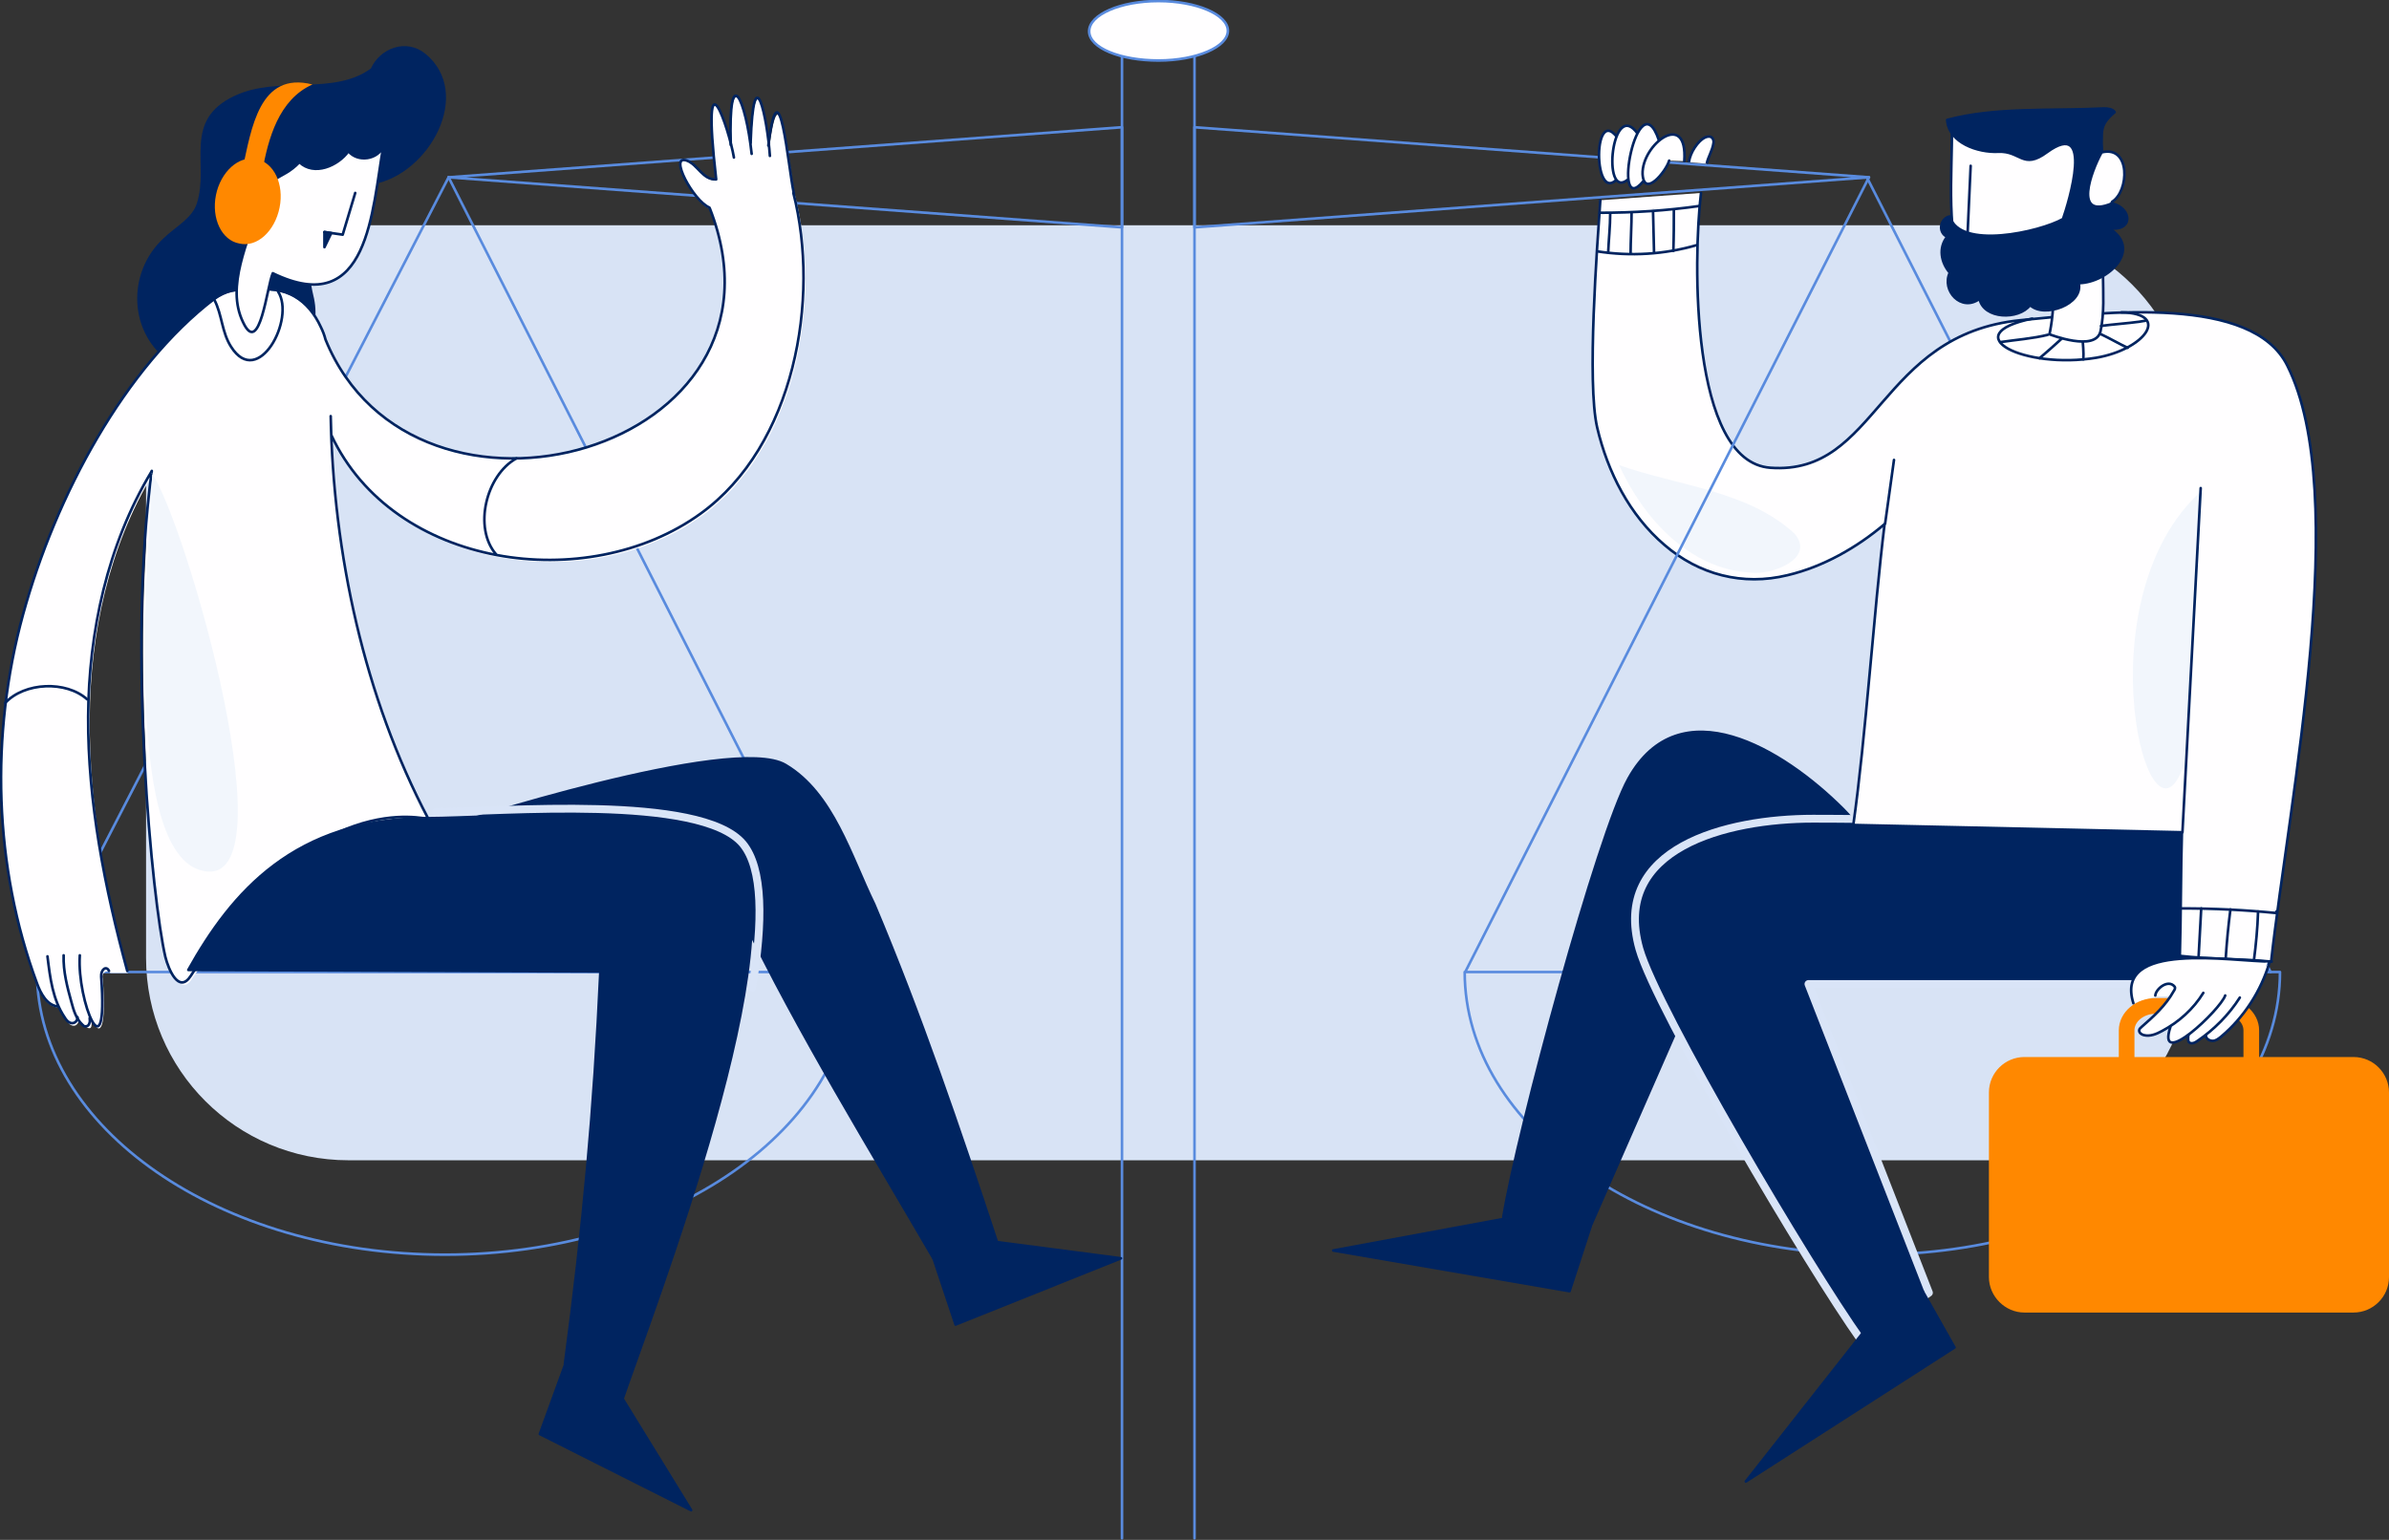
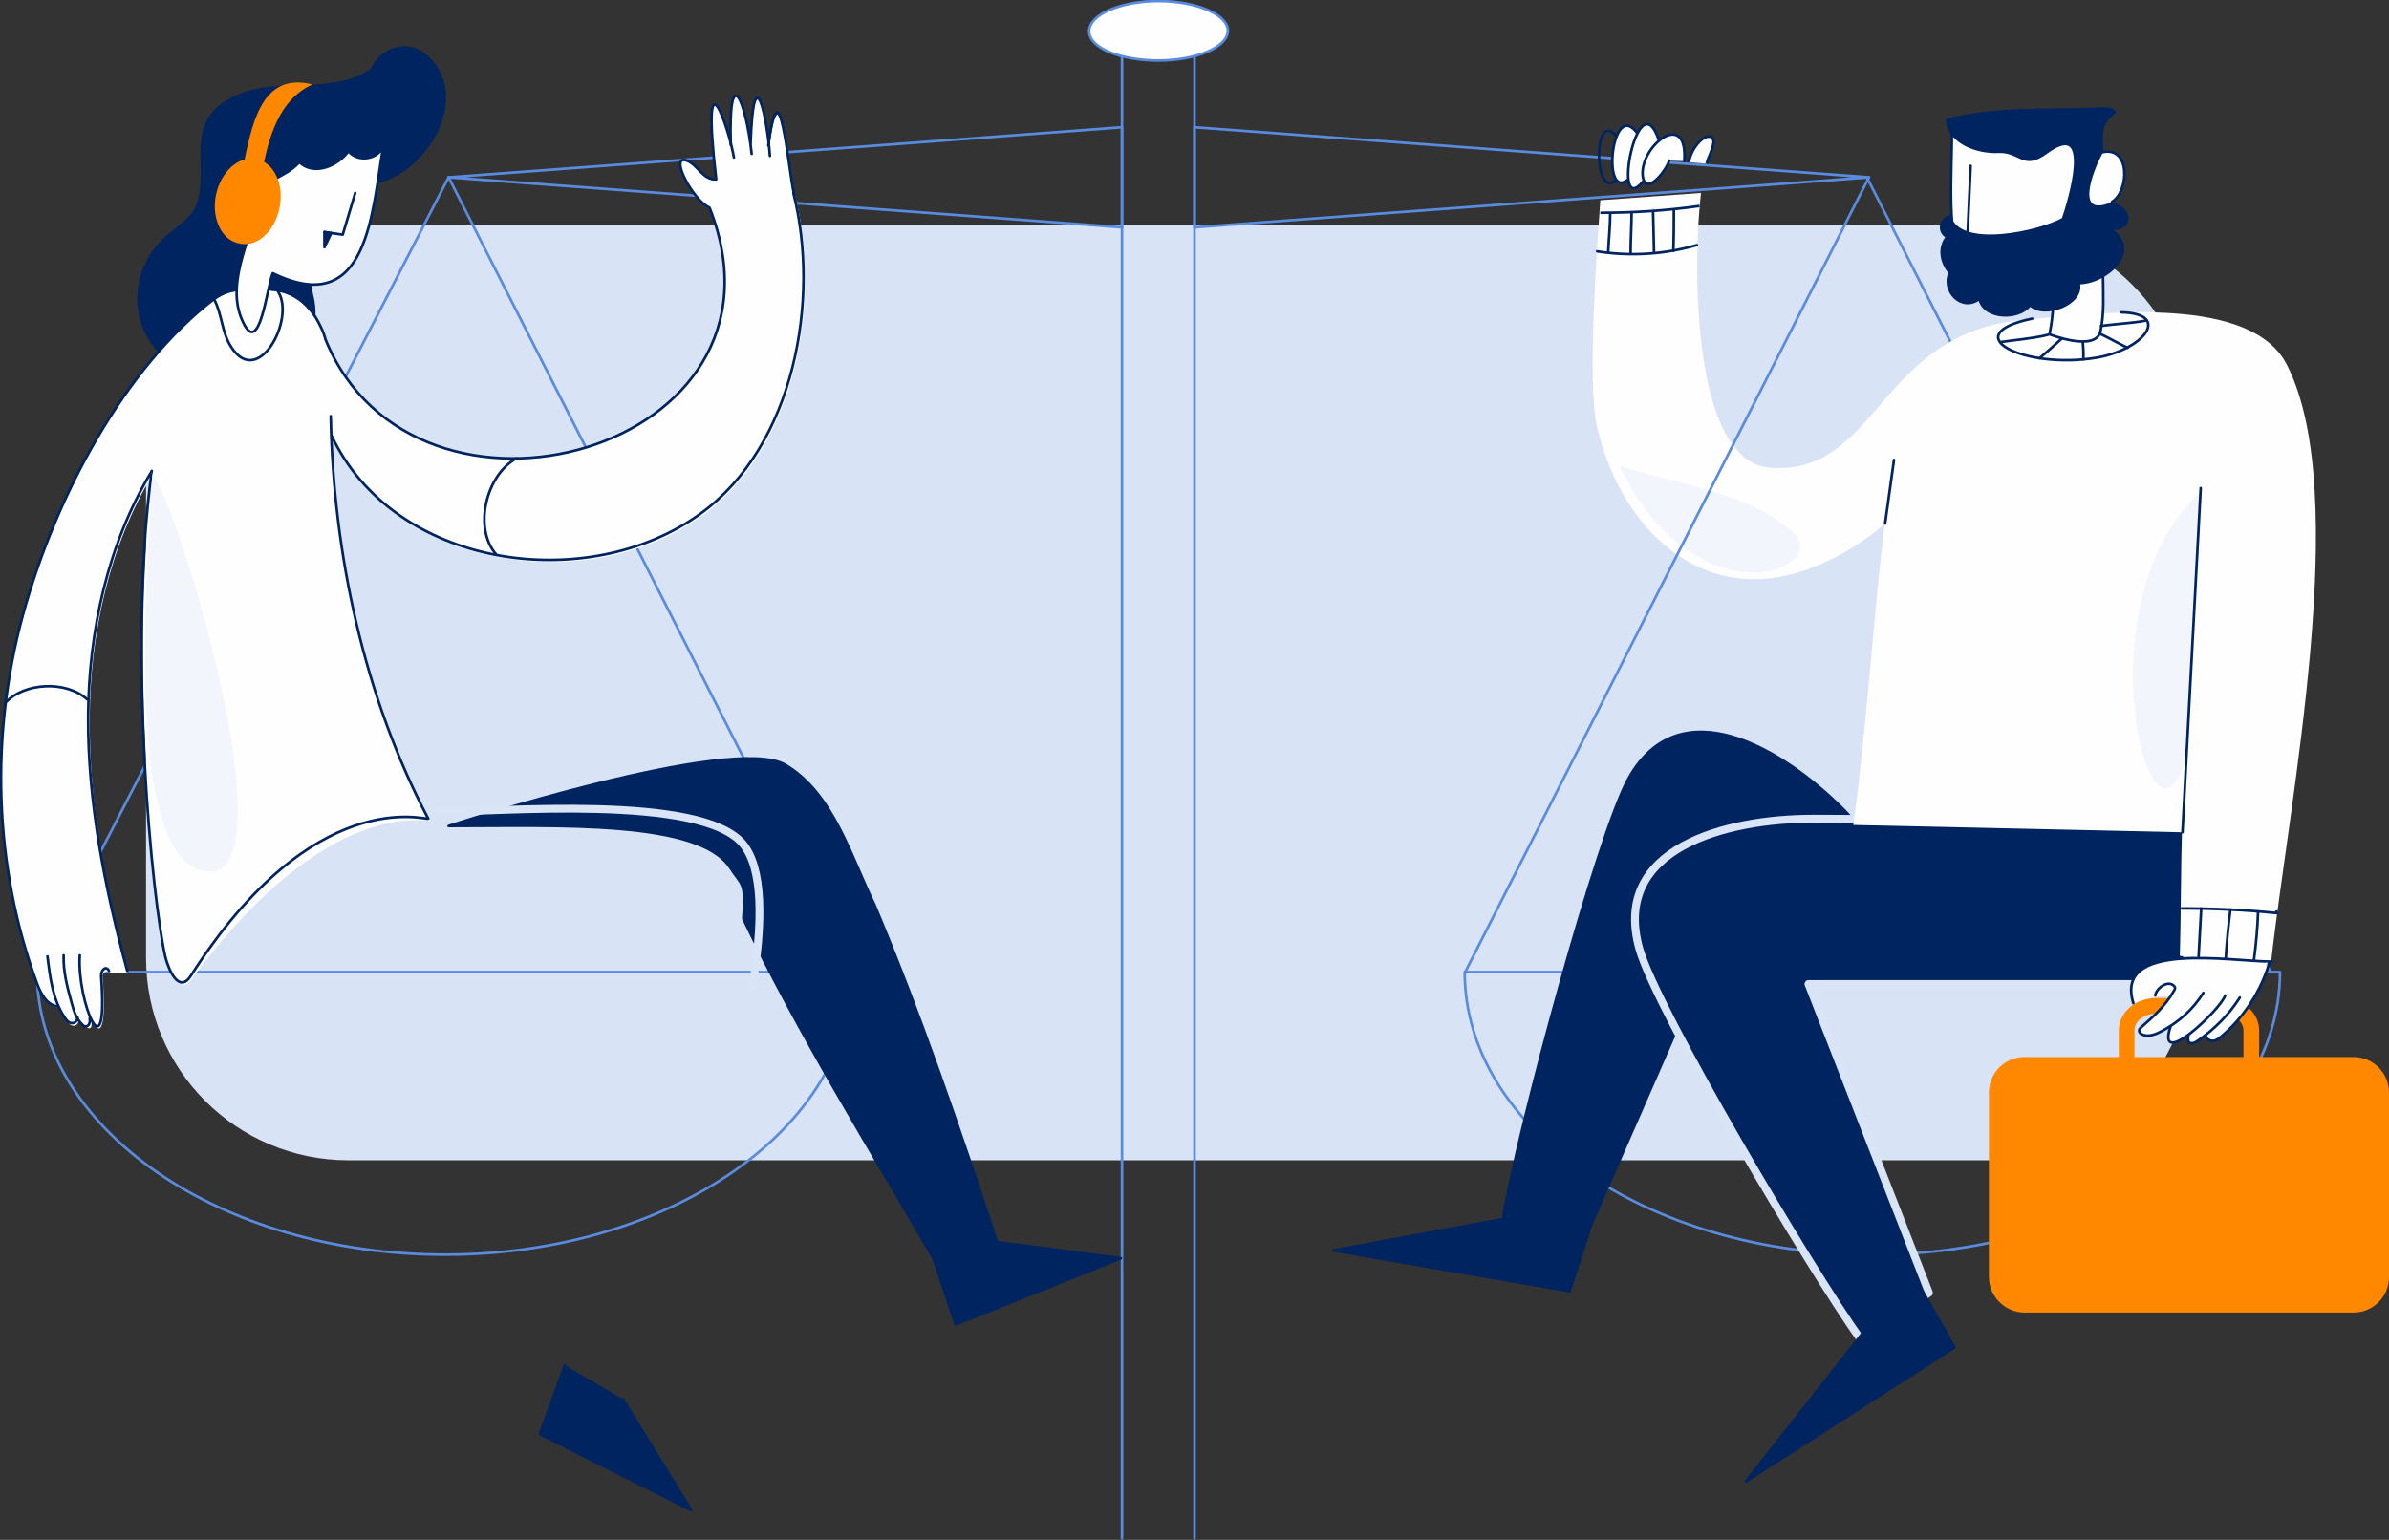
<svg xmlns="http://www.w3.org/2000/svg" version="1.1" id="Layer_1" x="0px" y="0px" viewBox="0 0 458 295.3" style="enable-background:new 0 0 458 295.3;" xml:space="preserve">
  <rect x="0" y="0" width="458" height="295.3" fill="#333333" stroke="none" />
  <style type="text/css">
	.st0{opacity:0.988;fill:#D9E4F7;enable-background:new    ;}
	.st1{fill:none;stroke:#598BDE;stroke-width:0.5;stroke-linecap:round;stroke-linejoin:round;stroke-miterlimit:10;}
	.st2{fill:#FFFEFF;stroke:#598BDE;stroke-width:0.5;stroke-linecap:round;stroke-linejoin:round;stroke-miterlimit:10;}
	.st3{fill:#002460;stroke:#002460;stroke-width:0.5;stroke-linecap:round;stroke-linejoin:round;stroke-miterlimit:10;}
	.st4{fill:#FFFEFF;}
	.st5{fill:none;stroke:#002460;stroke-width:0.5;stroke-linecap:round;stroke-linejoin:round;stroke-miterlimit:10;}
	.st6{fill:#002460;stroke:#D9E4F7;stroke-width:1.5;stroke-linecap:round;stroke-linejoin:round;stroke-miterlimit:10;}
	.st7{fill:#FFFEFF;stroke:#002460;stroke-width:0.5;stroke-linecap:round;stroke-linejoin:round;stroke-miterlimit:10;}
	.st8{fill:none;stroke:#002460;stroke-width:0.5;stroke-linejoin:round;stroke-miterlimit:10;}
	.st9{fill:#FF8800;}
	.st10{fill:none;stroke:#D9E4F7;stroke-width:1.5;stroke-linecap:round;stroke-linejoin:round;stroke-miterlimit:10;}
	.st11{fill:#F2F6FC;}
	.st12{fill:none;stroke:#FF8800;stroke-width:3;stroke-miterlimit:10;}
	.st13{fill:#002460;}
</style>
  <g>
    <g>
      <path class="st0" d="M66.8,43.2h314.5c21.4,0,38.8,17.3,38.8,38.8v101.7c0,21.4-17.3,38.8-38.8,38.8H66.8    c-21.4,0-38.8-17.3-38.8-38.8V81.9C28,60.5,45.4,43.2,66.8,43.2z" />
      <path class="st1" d="M7.1,186.4h156.3c0,29.9-35,54.2-78.1,54.2S7.1,216.4,7.1,186.4z" />
      <path class="st1" d="M280.8,186.4h156.3c0,29.9-35,54.2-78.1,54.2S280.8,216.4,280.8,186.4z" />
      <path class="st1" d="M86,34l129.1,9.6V24.4L86,34z" />
      <path class="st1" d="M358.3,34L229,24.4v19.2L358.3,34z" />
      <path class="st1" d="M215.1,295V7.9H229V295" />
      <path class="st2" d="M222.1,11.6c7.3,0,13.3-2.6,13.3-5.7s-6-5.7-13.3-5.7S208.8,2.8,208.8,6S214.8,11.6,222.1,11.6z" />
      <path class="st1" d="M86,34L7.5,186.2" />
      <path class="st1" d="M86,34l77.4,152.4" />
      <path class="st1" d="M357.9,34l77.4,152.4" />
      <path class="st3" d="M71.4,35.1C82,33.3,90.5,18,81.4,10.5c-3.6-2.9-8.4-1-10.1,2.8c-7.3,5.4-18,1.4-26.2,5.3    C35.2,23.2,40.4,31.5,38,39c-0.9,3-4.1,4.6-6.4,6.8c-7.1,6.5-6.8,18.2,1.5,23.7c10.9,7.4,30.3,1.3,26.7-12.9    C57.5,47.1,61.7,37.5,71.4,35.1z" />
      <path class="st4" d="M11.1,193.2c-2.1-0.2-3.2-2.4-4-4.4c-8.4-22.5-9-47.6-2.7-70.7C10.7,94.9,24,70.4,41.1,57.5    c2.1-1.5,4.4-2.1,7-1.5c6.8-1.4,11.1,1.9,13.4,6.9c0.3,0.8,0.6,1.5,0.9,2.4c17.1,41.9,91.9,21.5,73.7-25.1L136,40    c-3.1-1.3-7.9-10.3-4.3-9c2.1,0.8,3,3.7,5.6,3.6c-3-26.2,2.5-9.6,3.4-4.2l-0.5-2.3c-0.5-16.3,2.9-8.7,4,1.7l-0.2-2.1    c0.6-17.1,3.2-4.8,3.7,2.5l-0.2-1.9c2.1-16.7,3.8,4.3,4.9,9.2v-0.1c5.3,20.4,0.2,48.5-17.8,61.5c-21.7,15.7-58.9,10.5-70.8-15.1    l-0.1-3.6c0.4,26.4,6.4,53.7,18.7,77.2c-0.5,0.3-19.4-5-45.5,30.1c-2,3.8-4.4-1.3-4.9-3.6c-2.5-10.7-7.3-58.9-2.6-93.2l-0.1,0.2    c-8.4,14-12,30.5-12.1,46.9s3,33.1,7.3,48.8h-3.3c-1-0.8-1.8,0.2-1.5,1.1c1.4,19.3-4.8,4.7-4.1-4.1c0,0,1,7.9,1.6,10.5    c1.5,6-2.1,1.4-2.1,1.4c0.1,0-0.1,1.3-1.1,1.2c-0.6-0.1-1-0.6-1.3-1.1c-2.3-3.4-2.8-7.7-3.3-11.7" />
      <path class="st5" d="M136.1,40c18.2,46.6-56.6,67.1-73.7,25.1c-0.2-0.8-0.5-1.6-0.9-2.4c-2.3-5-6.6-8.3-13.4-6.9    c-2.6-0.6-4.9,0-7,1.5C24,70.4,10.7,94.9,4.4,117.9s-5.6,48.3,2.7,70.7c0.7,1.9,1.9,4.2,4,4.4" />
      <path class="st5" d="M24.4,186.2c-4.3-15.8-7.6-32.5-7.5-48.8s3.7-32.9,12.1-46.9l0.1-0.2c-4.7,34.3,0.1,82.5,2.6,93.2    c0.6,2.4,2.6,7.2,4.9,3.6c23.5-36.8,45-29.8,45.5-30.1c-12.3-23.4-18.2-50.8-18.7-77.2l0.1,3.6c11.9,25.6,49.1,30.8,70.8,15.1    c18-13,23-41.1,17.8-61.5" />
      <path class="st5" d="M41.1,57.5c1.5,2.9,1.4,6.2,3.2,9c5.2,8.2,12.4-5.4,9-10.6" />
      <path class="st5" d="M9.1,183.4c0.5,4.1,1,8.3,3.3,11.7c0.3,0.5,0.7,1,1.3,1.1c1.1,0.1,1.3-1.2,1.1-1.2" />
      <path class="st3" d="M353.4,155.2c-11.7-11.7-31.4-23.5-41.2-5.9c-5.9,10.6-21.2,67.2-24,84.1l16.7,1.8l25.5-58.2    C330.4,177.1,370.5,172.4,353.4,155.2z" />
      <path class="st5" d="M12.2,183.2c-0.1,3.1,0.7,6.1,1.5,9c0.4,1.5,0.9,3.2,2.1,4.3c0.1,0.1,0.3,0.3,0.4,0.3    c0.4,0.1,0.8-0.1,0.9-0.5c0.2-0.3,0.1-0.7,0.1-1.1" />
      <path class="st6" d="M419.6,158.6c0,0-47.8-1.6-72-1.6c-16.6,0-38.8,5.6-33.3,25c3.3,11.6,32.5,61,42.5,75l13-9.1l-23.1-59.2h72.5    L419.6,158.6z" />
      <path class="st7" d="M49.6,39.2c-1.9,7.2-6.4,15.6-3,22.6c3.2,6.8,4.6-7,5.7-9.4c18.5,9,19-12.2,21.2-24.4c-1,2.6-4.9,3.2-6.7,1    c-2,2.8-6.6,4.8-9.4,2.1C53.9,34.8,51.3,33.2,49.6,39.2z" />
      <path class="st5" d="M68.1,37l-2.4,8l-3.5-0.5" />
      <path class="st3" d="M62.2,44.5v2.9l1.3-2.7L62.2,44.5z" />
      <path class="st5" d="M15.3,183.2c-0.6,8.8,5.5,23.4,4.1,4.1c-0.1-1.4,1-2.2,1.5-1.1" />
      <path class="st5" d="M136,39.8c-3.1-1.3-7.9-10.3-4.3-9c2.1,0.8,3,3.7,5.6,3.6c-3-26.2,2.5-9.6,3.4-4.2" />
      <path class="st5" d="M140.1,27.8c-0.5-16.3,2.9-8.7,4,1.7" />
      <path class="st5" d="M143.9,27.4c0.6-17.1,3.2-4.8,3.7,2.5" />
      <path class="st4" d="M326.1,37c-1.5,12.7-2.1,51.6,13.3,52.7c20.6,1.5,20.7-25.6,48-28.3c16.6-1.6,44.4-4.8,51.1,8.7    c12.4,24.7,0.4,83.1-3.1,114.3c-6.2-0.6-11.3-0.4-17.5-1.1c0.2-6.3,0.2-17.4,0.4-23.7l-63-1.4c2.4-16.9,3.9-40.6,6-57.7    c-5.3,4.5-11.8,8.2-18.6,9.8c-8.6,2.1-17-0.1-23.6-5.8c-6.7-5.7-10.9-14-12.9-22.5c-2-8.6,0-34.8,0.6-43.6" />
-       <path class="st5" d="M326.1,37c-1.5,12.7-2.1,51.6,13.3,52.7c20.6,1.5,20.7-25.6,48-28.3c16.6-1.6,44.4-4.8,51.1,8.7    c12.4,24.7,0.4,83.1-3.1,114.3c-6.2-0.6-11.3-0.4-17.5-1.1c0.2-6.3,0.2-17.4,0.4-23.7l-63-1.4c2.4-16.9,3.9-40.6,6-57.7    c-5.3,4.5-11.8,8.2-18.6,9.8c-8.6,2.1-17-0.1-23.6-5.8c-6.7-5.7-10.9-14-12.9-22.5c-2-8.6,0-34.8,0.6-43.6" />
      <path class="st4" d="M323.8,31.1c0.2-1.9,1.8-4.1,3-4.7c1.5-0.7,1.8,0.5,1.7,1c-0.2,1.5-1.1,2.8-1.3,4" />
      <path class="st8" d="M323.8,31.1c0.2-1.9,1.8-4.1,3-4.7c1.5-0.7,1.8,0.5,1.7,1c-0.2,1.5-1.1,2.8-1.3,4" />
      <path class="st5" d="M147.3,27.9c2.1-16.7,3.8,4.3,4.9,9.2" />
      <path class="st4" d="M99,87.9c-5.8,3.2-8.3,13.3-3.9,18.4L99,87.9z" />
      <path class="st5" d="M99,87.9c-5.8,3.2-8.3,13.3-3.9,18.4" />
      <path class="st4" d="M1,134.8c3.7-4,11.7-4.3,15.7-0.7L1,134.8z" />
      <path class="st5" d="M1,134.8c3.7-4,11.7-4.3,15.7-0.7" />
      <path class="st9" d="M53.6,39.8c0.9-4.5-1.1-8.7-4.5-9.3c-3.4-0.7-6.8,2.5-7.7,6.9c-0.9,4.5,1.1,8.7,4.5,9.3    C49.3,47.5,52.7,44.3,53.6,39.8z" />
      <path class="st9" d="M50.3,32.8c1.1-6.1,3.1-13.7,9.6-16.6c-10.2-2.6-11.7,8.5-13.4,16.2" />
      <path class="st3" d="M86,158.4c0,0,54.5-17.8,64.6-11.7c9.1,5.4,12.5,17.5,17,26.7c8.9,21.1,16.3,42.9,23.5,64.7    c-4,1.1-8.1,2.2-12.1,3.3c-11.9-20.5-26.2-43.7-36.5-65.2c0.5-7.3-0.2-6.2-2.5-9.8C134,157.2,107.2,158.4,86,158.4z" />
-       <path class="st3" d="M82.1,156.9c12.2,0,50.7-3.5,58.8,6.1c12.7,15.1-16.1,89.2-21.6,105.4c-3.7-2.3-7.3-4.5-11-6.8    c3.5-26.3,5.6-48.8,6.8-75.3l-79-0.3C44.4,171.2,56.4,156.9,82.1,156.9z" />
      <path class="st10" d="M83.6,155.7c12.2,0,50.7-3.5,58.8,6.1c3.9,4.7,3.9,15,1.8,27.6" />
      <path class="st11" d="M421.8,93.9c-0.5,17.5-1.6,35.1-3.1,52.6c-6.6,20.5-19.9-31.6,3.4-52.4C422,94.1,421.9,94.1,421.8,93.9z" />
      <path class="st7" d="M374.2,24.1c0.1,9.9-1.3,20.9,2.6,30.2c5.9,3.2,10.3,1.2,16.8,0.9c0.3,4.7-0.7,8.9-0.7,8.9s8.9,3.5,9.8-0.6    c1.5-7-1-14.4,2.2-24.8c3.3-2,3.6-10.8-1.9-9.5c-0.3-4.2-1.8-7.4-7-6.8C388.7,22.4,381.6,23,374.2,24.1z" />
      <path class="st3" d="M373.8,41.5c-1.9,0.4-2.3,3.1-0.5,3.9c-1.7,2.1-1.2,4.9,0.5,6.9c-1.6,3.4,2.2,7.6,5.7,5    c0.8,3.9,7.5,4.1,9.7,1.2c2.7,2.6,10.3-0.2,9.3-4.2c5.7-0.1,12.4-6.6,5.7-10.6c4.7,0.9,4.7-3.7,0.7-4.7c-7.6,3.2-3.9-6.3-2.1-9.6    c0.4-4.1-0.7-5.1,2.6-7.9c-0.4-0.6-1.3-0.7-2-0.7c-9.9,0.5-20.8-0.3-30.1,2.2c0.3,4.4,5.9,6.3,9.8,6.1c4.3-0.2,4.7,3.5,9.3,0.1    c9.2-6.7,4.2,9.7,3.1,12.8C391.1,44.5,375.6,48,373.8,41.5z" />
      <path class="st5" d="M377.8,31.8L377.2,45" />
      <path class="st5" d="M418.4,159.6l3.5-66" />
      <path class="st5" d="M361.4,100.4l1.7-12.2" />
      <path class="st5" d="M389.6,61.1c-14.9,3.1-1.5,9.8,12.3,7.5c9.3-1.6,14.4-8.5,4.8-8.7" />
      <path class="st5" d="M392.6,64.2c-2.7,0.7-6.4,1-9.1,1.4" />
      <path class="st5" d="M395.3,64.9c-1.4,1.3-2.8,2.5-4.3,3.8" />
      <path class="st5" d="M399.3,65.6c0,0,0.2,2.1,0.1,3.3" />
      <path class="st5" d="M402.8,64.1c1.5,0.7,3.6,1.9,5.1,2.6" />
      <path class="st5" d="M402.8,62.5c2.2-0.3,5.1-0.5,7.3-0.8l1.2-0.2h-0.1" />
-       <path class="st4" d="M310.9,33.2c-5.8,8.9-5.9-16.7,0.3-5L310.9,33.2z" />
      <path class="st5" d="M310.9,33.2c-5.8,8.9-5.9-16.7,0.3-5" />
      <path class="st4" d="M312,34.5c-5,3.9-3-16,2-8.8L312,34.5z" />
      <path class="st5" d="M312,34.5c-5,3.9-3-16,2-8.8" />
      <path class="st4" d="M315,34.8c-6.2,7.4-1-19.7,3-8L315,34.8z" />
      <path class="st5" d="M315,34.8c-6.2,7.4-1-19.7,3-8" />
      <path class="st4" d="M320,30.8c-0.6,2.1-4.8,7.2-5.1,2.6c-0.2-5.7,8.7-12.5,8-2.5" />
      <path class="st5" d="M320,30.8c-0.6,2.1-4.8,7.2-5.1,2.6c-0.2-5.7,8.7-12.5,8-2.5" />
      <path class="st4" d="M306.2,48.2c6.4,1,12.9,0.6,19.1-1.2L306.2,48.2z" />
      <path class="st5" d="M306.2,48.2c6.4,1,12.9,0.6,19.1-1.2" />
      <path class="st4" d="M308.7,40.8c0,2.7-0.3,5.2-0.4,7.8L308.7,40.8z" />
      <path class="st8" d="M308.7,40.8c0,2.7-0.3,5.2-0.4,7.8" />
      <path class="st4" d="M312.8,40.5c0,2.7-0.2,5.6-0.2,8.4L312.8,40.5z" />
      <path class="st8" d="M312.8,40.5c0,2.7-0.2,5.6-0.2,8.4" />
      <path class="st4" d="M409,192.4c-3.8-12.1,18.7-8,26.5-8c0,0,0,0-0.1,0" />
      <path class="st5" d="M409,192.4c-3.8-12.1,18.7-8,26.5-8c0,0,0,0-0.1,0" />
      <path class="st4" d="M316.9,40.1c0.1,2.8,0.1,5.5,0.2,8.3L316.9,40.1z" />
      <path class="st8" d="M316.9,40.1c0.1,2.8,0.1,5.5,0.2,8.3" />
      <path class="st4" d="M320.9,40c0,2.7,0,5.4-0.1,8.1l0.1-0.1" />
      <path class="st8" d="M320.9,40c0,2.7,0,5.4-0.1,8.1l0.1-0.1" />
      <path class="st12" d="M407.7,206.1v-8.5c0-2.6,2.5-4.7,5.6-4.7H426c3.1,0,5.6,2.1,5.6,4.7v8.5" />
      <path class="st4" d="M412.8,191.1c4-7.3,14.7-5.4,21.9-6.5c-2.3,6.4-10,15.1-17.5,11.8c-3.9-2.4-1.1-2.9-0.1-5.4h-0.4    C415.4,191.1,412.7,191.1,412.8,191.1z" />
      <path class="st4" d="M306.8,40.8c6.3,0,12.7-0.4,19-1.3L306.8,40.8z" />
      <path class="st8" d="M306.8,40.8c6.3,0,12.7-0.4,19-1.3" />
      <path class="st4" d="M422.9,198.6c0,0.6,0.7,1,1.3,1c0.6,0,1.1-0.4,1.6-0.8c4.4-3.7,7.7-8.8,9.3-14.3" />
      <path class="st5" d="M422.9,198.6c0,0.6,0.7,1,1.3,1c0.6,0,1.1-0.4,1.6-0.8c4.4-3.7,7.7-8.8,9.3-14.3" />
      <path class="st4" d="M419.6,198.2c-0.1,0.4-0.2,1.2,0,1.6c0.4,0.5,1.2,0.2,1.7-0.2c3.2-2.2,6-5,8.1-8.3" />
      <path class="st5" d="M419.6,198.2c-0.1,0.4-0.2,1.2,0,1.6c0.4,0.5,1.2,0.2,1.7-0.2c3.2-2.2,6-5,8.1-8.3" />
      <path class="st4" d="M416.1,196.9c-2.8,8.5,9.6-3.3,10.5-6L416.1,196.9z" />
      <path class="st5" d="M416.1,196.9c-2.8,8.5,9.6-3.3,10.5-6" />
      <path class="st4" d="M413.2,190.9c0.1-1.3,2.5-3.2,3.7-1.7c0.2,0.3,0,0.6-0.2,0.9c-1.5,2.7-3.8,4.8-6.1,6.8    c-0.2,0.2-0.5,0.4-0.5,0.7c0,0.5,0.5,0.8,0.9,0.9c1.2,0.3,2.4-0.2,3.5-0.8c3.2-1.7,6-4.2,7.9-7.3" />
      <path class="st5" d="M413.2,190.9c0.1-1.3,2.5-3.2,3.7-1.7c0.2,0.3,0,0.6-0.2,0.9c-1.5,2.7-3.8,4.8-6.1,6.8    c-0.2,0.2-0.5,0.4-0.5,0.7c0,0.5,0.5,0.8,0.9,0.9c1.2,0.3,2.4-0.2,3.5-0.8c3.2-1.7,6-4.2,7.9-7.3" />
      <path class="st9" d="M381.3,244.9v-35.4c0-3.8,3.1-6.8,6.8-6.8h63.1c3.8,0,6.8,3.1,6.8,6.8v35.4c0,3.8-3.1,6.8-6.8,6.8h-63.1    C384.4,251.7,381.3,248.6,381.3,244.9z" />
      <path class="st13" d="M108.3,261.8l-4.8,13.2l29,14.6l-13.1-21.3" />
      <path class="st5" d="M108.3,261.8l-4.8,13.2l29,14.6l-13.1-21.3" />
      <path class="st3" d="M179,241.4l4.2,12.6l31.7-12.7l-23.7-3.1L179,241.4z" />
      <path class="st3" d="M288,233.8l-32.4,6l45.3,7.8l4-12.3L288,233.8z" />
      <path class="st3" d="M358.3,254.1l-23.6,30l40-25.7l-6.1-10.8L358.3,254.1z" />
      <path class="st5" d="M418.3,174.2c6.1,0,12.2,0.3,18.2,0.9c0-0.1-0.1-0.2-0.1-0.3" />
      <path class="st5" d="M422,174.2c-0.2,3.1-0.3,6.1-0.5,9.2" />
      <path class="st5" d="M427.6,174.4c-0.4,3.1-0.7,6.2-0.9,9.3" />
      <path class="st5" d="M432.9,174.8c-0.1,3.2-0.4,6.3-0.8,9.4" />
      <path class="st11" d="M29.2,90.6c-0.7,15.3-5.8,71.4,9,76.2c18.5,6-2.8-67.5-9.2-76.2C29,90.8,29.1,90.9,29.2,90.6z" />
      <path class="st11" d="M310.4,89.2c4.6,10.1,13.4,19.9,25.1,20.6c4.1,0.6,12.7-2.7,8.5-7.5C335.1,94.1,321.8,93.2,310.4,89.2z" />
      <path class="st1" d="M358.3,34L281,186.2" />
    </g>
  </g>
</svg>